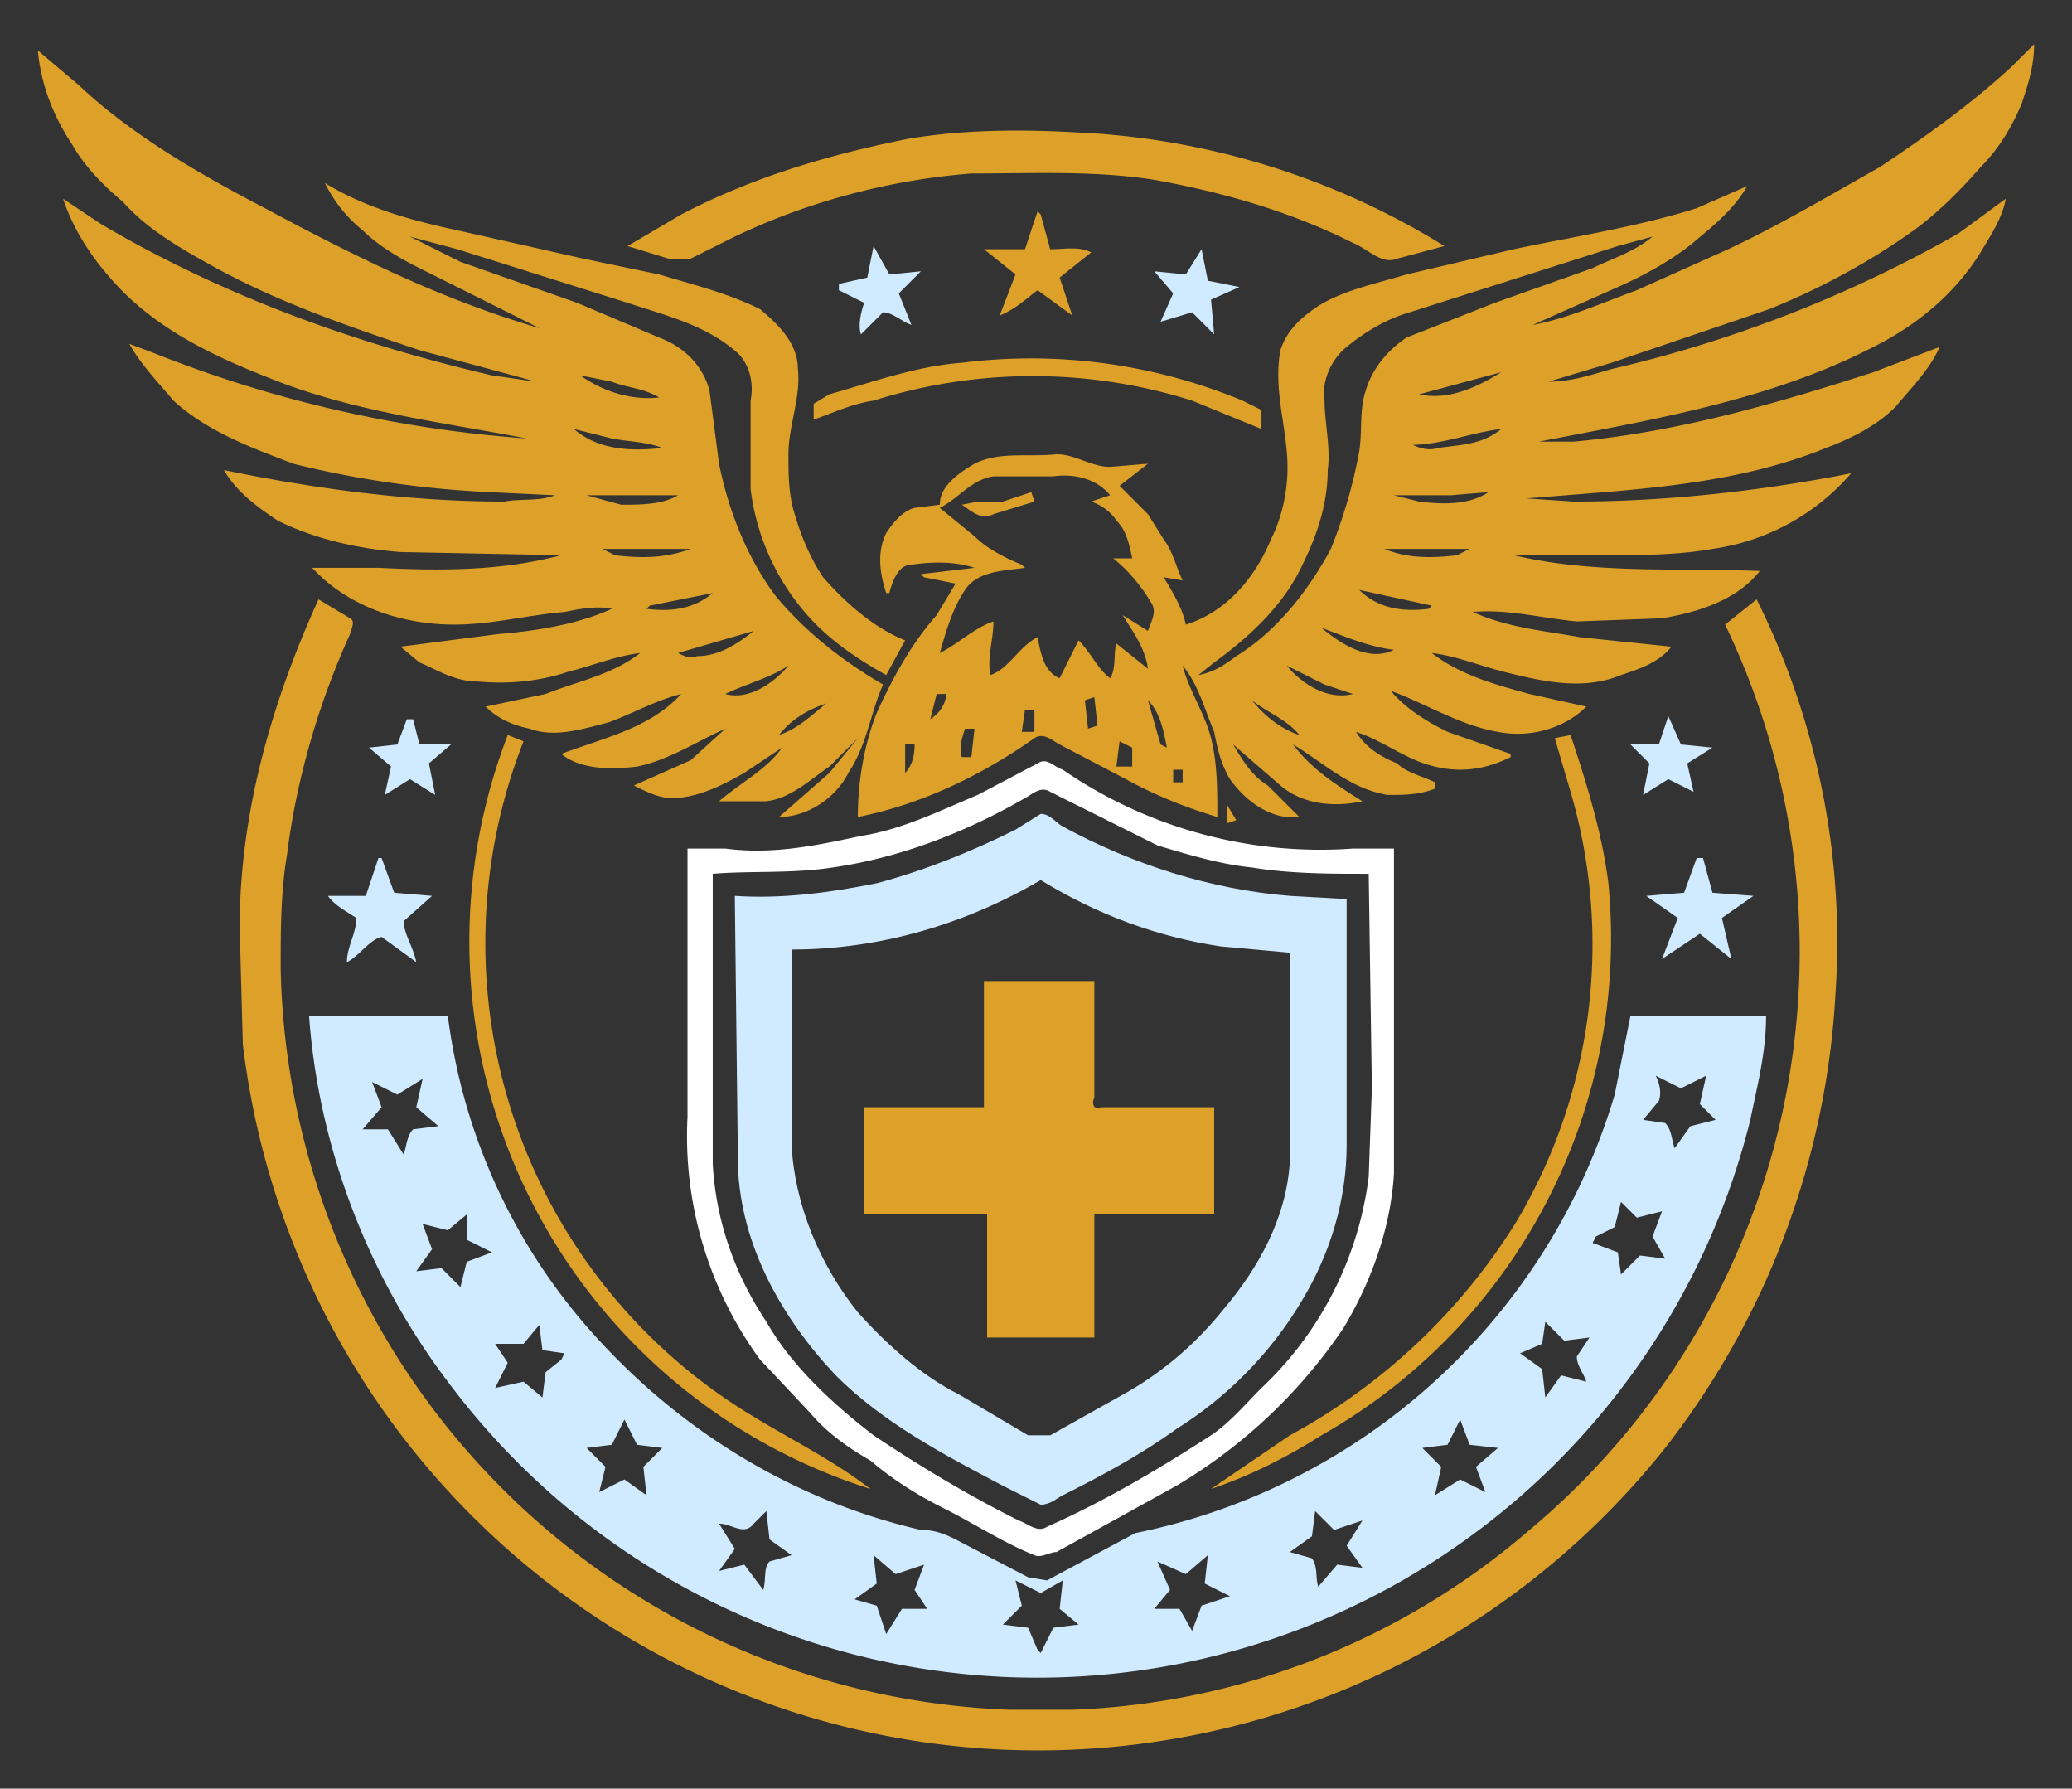
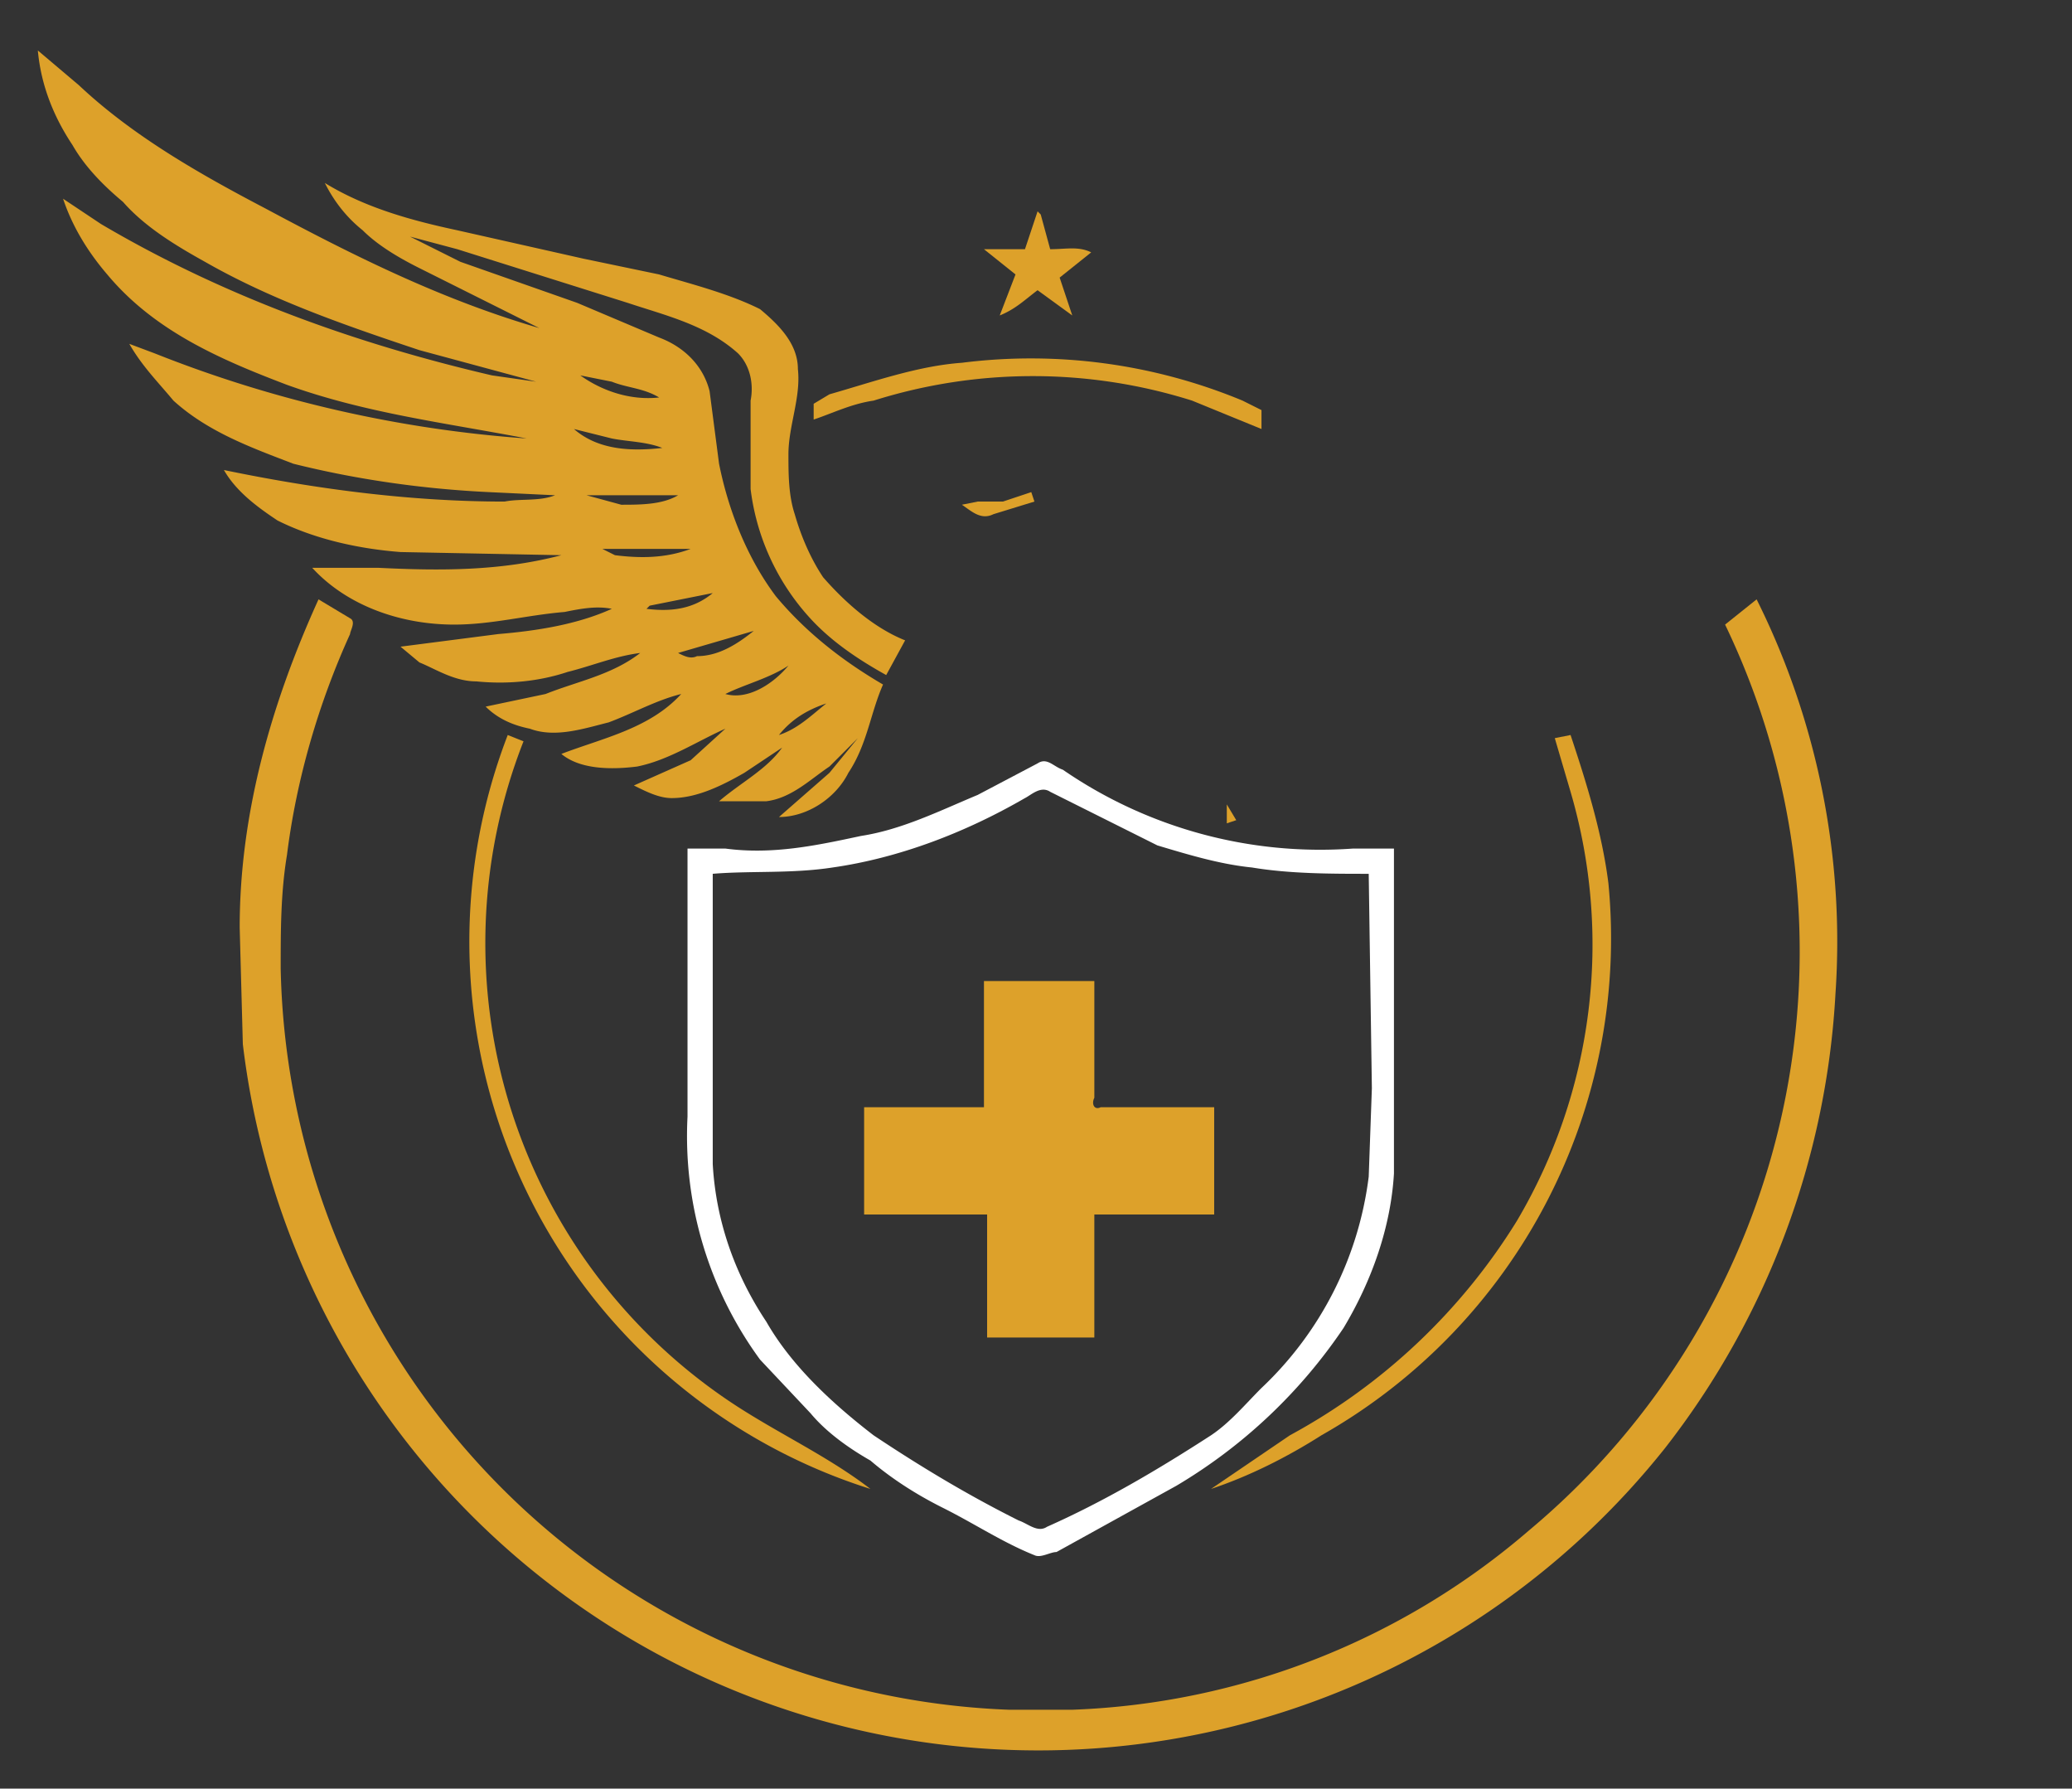
<svg xmlns="http://www.w3.org/2000/svg" viewBox="199 198 657 567">
  <rect x="199" y="198" width="657" height="567" fill="#333333" stroke="none" />
  <g fill="#dda12a">
    <path d="m211 214 13 11c17 16 38 28 59 39 28 15 56 29 87 38l-12-6-26-13c-6-3-13-7-18-12-5-4-9-9-12-15 13 8 28 12 42 15l40 9 24 5c10 3 22 6 32 11 6 5 12 11 12 19 1 9-3 18-3 27 0 6 0 13 2 19 2 7 5 14 9 20 7 8 16 16 26 20l-6 11c-9-5-18-11-25-19a74 74 0 0 1-18-40v-28c1-5 0-11-4-15-10-9-23-12-35-16l-54-17-15-4 16 8 37 13 26 11c8 3 14 9 16 17l3 23c3 15 9 30 18 42 10 12 22 21 34 28-4 9-5 19-11 28-4 8-13 14-22 14l16-14 9-11-9 9c-6 4-12 10-20 11h-15c7-6 15-10 20-17l-12 8c-7 4-15 8-23 8-4 0-8-2-12-4l18-8 11-10c-9 4-18 10-28 12-8 1-18 1-24-4 13-5 28-8 38-19-8 2-15 6-23 9-8 2-17 5-25 2-5-1-10-3-14-7l19-4c10-4 21-6 30-13-8 1-15 4-23 6-9 3-19 4-29 3-7 0-13-4-18-6l-6-5 31-4c12-1 25-3 36-8-5-1-10 0-15 1-12 1-23 4-35 4-17 0-34-6-45-18h21c20 1 39 1 58-4l-51-1c-13-1-27-4-39-10-6-4-13-9-17-16 29 6 59 10 89 10 5-1 11 0 16-2l-21-1c-21-1-42-4-62-9-13-5-27-10-38-20-5-6-10-11-14-18l8 3a395 395 0 0 0 118 27c-26-5-51-8-76-17-21-8-42-17-57-35-6-7-11-15-14-24l12 8c39 23 81 38 124 48l14 2-37-10c-24-8-47-16-68-28-9-5-19-11-26-19-6-5-12-11-16-18-6-9-10-19-11-30m172 103c7 5 16 8 25 7-5-3-10-3-15-5l-10-2m-2 17c8 7 19 7 28 6-5-2-11-2-16-3l-12-3m4 21 11 3c6 0 13 0 18-3h-29m5 17 4 2c8 1 16 1 24-2h-28m15 18-1 1c8 1 15 0 21-5l-20 4m9 15c2 1 4 2 6 1 7 0 13-4 18-8l-24 7m15 13c7 2 15-3 20-9-6 4-14 6-20 9m17 13c6-2 10-6 15-10-6 2-11 5-15 10Z" />
-     <path d="m837 219 7-7c0 7-2 13-4 19-3 7-7 14-13 20-7 8-15 16-24 22-13 9-28 17-43 23l-50 17-20 6c7 0 13-2 20-4a409 409 0 0 0 110-43l15-11c-1 6-5 12-8 17-8 13-20 23-34 30-33 17-70 23-106 30h11c33-3 64-12 95-22l21-8c-3 7-9 13-14 19-6 6-14 10-22 13-22 9-46 12-70 14l-25 2 15 1c28 0 56-3 83-8l5-1a71 71 0 0 1-44 24c-11 2-23 2-35 2h-28c25 6 52 4 78 5-7 9-19 13-31 15l-27 1c-11-1-22-4-33-3 11 5 23 6 34 8l29 3c-4 5-10 7-16 9-12 5-25 2-37-1-8-2-15-5-23-6 9 7 20 10 31 13l18 4c-7 7-18 10-28 8-12-2-23-9-34-13 5 6 12 10 18 13l20 7v1c-8 4-16 5-24 3-9-2-16-8-25-11 3 5 8 8 13 10 3 3 8 4 12 6v2c-5 2-10 2-15 2-12-2-20-10-30-16 6 8 14 13 22 18-9 2-19 1-26-5l-15-13c3 5 6 10 11 13l10 10c-9 1-17-5-22-12-3-5-4-10-5-15-3-7-5-15-10-21 2 8 7 15 9 23s2 16 2 25c-10-3-20-7-29-12l-21-11c-2-1-5-4-8-2-17 12-36 21-56 25 0-11 2-23 6-33 5-11 11-22 19-31l6-10-10-2-1-1 17-2c-6-2-13-2-20-1-4 0-6 5-7 9h-1c-2-6-3-13 0-19 2-3 5-7 9-8l8-1c0-6 6-10 11-13 8-4 17-2 26-3 6 0 11 4 17 4l12-1-9 7 9 9 5 8c3 4 4 9 6 13l-6-1c3 5 6 10 7 15 13-4 22-15 27-27 4-8 6-18 5-28-1-11-4-21-2-32 2-6 6-10 12-14 8-5 18-7 28-10l34-8c19-4 39-7 58-13l16-7c-4 7-10 12-16 17-7 6-16 11-25 15l-27 12c11-2 22-7 33-11l29-13c17-8 32-17 48-26 15-10 29-20 42-32m-125 57-66 21c-7 2-14 6-20 11-5 4-8 11-7 17 0 7 2 15 1 22 0 10-3 20-8 30-6 13-17 23-28 31l-5 4c5-1 8-3 12-6 13-8 23-21 30-34 4-10 7-20 9-31 1-6 0-13 2-19 2-7 7-13 13-17l28-11 31-11c6-3 13-5 19-10l-11 3m-63 47c9 2 18-2 26-7l-26 7m-2 16c2 1 5 2 8 1 7-1 14-1 20-6-9 1-19 5-28 5m-133 10c-7 1-11 7-17 10l11 9c4 4 10 7 15 9l1 1c-7 1-15 1-19 7s-6 13-8 20c6-3 11-8 17-10 0 6-2 11-1 17 6-2 9-9 15-12 1 5 2 11 7 13l6-12c4 4 6 9 10 12 2-3 1-8 2-11l10 8c-1-7-5-12-8-17l8 5c1-3 3-6 1-9-3-5-7-10-12-14h6c-1-5-2-9-5-12-2-3-5-5-8-6l6-2c-4-5-11-7-18-6h-19m145 6h-18l8 2c8 1 16 1 22-3l-12 1m-21 17c7 3 15 3 23 2l4-2h-27m-8 13c6 6 14 7 22 6l1-1-23-5m-12 12c6 5 15 11 23 7-8-1-15-4-23-7m-11 12c5 6 13 11 21 9l-9-3-12-6m-111 9-2 8c3-2 5-5 5-8h-3m47 2 1 9 3-1-1-9-3 1m53 0c4 5 9 9 15 11-4-5-10-7-15-11m-33 0 4 14 2 1c-1-5-2-11-6-15m-39 3-1 7h4v-7h-3m-19 6c-1 3-2 6-1 9h3l1-9h-3m-19 5v9c2-2 3-5 3-9h-3m67 7h5v-6l-4-2-1 8m18 1v4h3v-4h-3ZM487 242c18-3 36-3 54-2a242 242 0 0 1 116 36l-15 4c-5 2-9-3-14-5-20-10-41-16-63-20-19-3-39-2-58-2-26 2-52 9-75 20l-14 7h-7l-13-4 17-10c23-12 47-19 72-24Z" />
    <path d="m528 265 1 1 3 11c5 0 9-1 13 1l-10 8 4 12-11-8c-4 3-7 6-12 8l5-13-10-8h13l4-12ZM462 323c14-4 28-9 42-10a175 175 0 0 1 89 12l6 3v6l-22-9a168 168 0 0 0-101 0c-7 1-13 4-19 6v-5l5-3ZM517 357l9-3 1 3-13 4c-4 2-7-1-10-3l5-1h8ZM300 388l10 6c2 1 0 4 0 5-10 22-17 46-20 70-2 12-2 24-2 36a240 240 0 0 0 231 235h20a235 235 0 0 0 145-57 239 239 0 0 0 62-287l10-8a243 243 0 0 1 25 125 257 257 0 0 1-54 144 254 254 0 0 1-451-128l-1-37c0-36 10-71 25-104Z" />
    <path d="m692 432 5-1c5 15 10 31 12 47a181 181 0 0 1-91 175c-11 7-23 13-35 17l25-17a192 192 0 0 0 72-68 172 172 0 0 0 17-136l-5-17ZM360 431l5 2a175 175 0 0 0 68 211c14 9 29 16 42 26a182 182 0 0 1-115-239ZM588 453l3 5-3 1v-6ZM511 509h35v37c-1 2 0 4 2 3h36v34h-38v39h-34v-39h-39v-34h38v-40Z" />
  </g>
  <g fill="#d0eaff">
-     <path d="m474 286 2-10 5 9 10-1-7 7 4 10c-3-1-6-4-9-4l-7 7c-1-3 0-7 1-10l-8-4v-2l9-2ZM575 285l5-8 2 10 10 2-9 4 1 11-7-7-10 3 4-9-6-7 10 1ZM328 426h2l2 8h10l-7 6 2 10-8-5-8 5 2-9-7-6 9-1 3-8ZM728 425l4 9 10 1-8 5 2 9-8-4-8 5 2-10-6-6h9l3-9ZM521 461l8-5c3 0 5 3 7 4 22 12 47 20 72 22l18 1v78c0 17-5 34-14 49-10 17-24 31-40 41-11 8-24 15-36 21-2 1-4 3-7 3l-12-6c-19-10-38-20-53-35-17-18-30-41-31-66l-1-86c15 1 30-1 45-4 15-4 30-10 44-17m-71 38v62c1 19 9 38 21 53 9 10 20 20 32 26l22 13h7l25-14c12-7 22-16 30-26 11-13 20-29 21-47v-66l-22-2c-20-3-39-10-57-21-24 14-51 22-79 22ZM319 470h1l4 11 12 1-9 8c0 4 3 8 4 13l-11-8c-4 1-7 6-11 8 0-5 3-9 3-14-3-2-7-4-9-7h12l4-12ZM737 470h2l3 11 13 1-10 7 3 13-10-8-12 8 5-13-10-7 12-1 4-11Z" />
-     <path d="M297 520h44a186 186 0 0 0 49 104c27 29 62 50 101 59 4 0 7 1 11 3l23 12 6 1 28-15a200 200 0 0 0 152-139l5-25h43c0 12-3 23-5 33a233 233 0 0 1-413 83c-25-33-41-74-44-116m427 19c1 2 2 5 1 8l-5 6 7 1c2 2 2 5 3 8l5-7 8-2-5-5 2-9-8 4-8-4m-399 6-8-4 3 8-6 7h8l5 8c1-3 1-6 3-8l8-1-7-6 2-9-8 5m386 42-6 3-1 2 8 3 1 7 6-6 8 1-4-7 3-8-8 2-5-5-2 8m-370 1-8-2 3 8-5 7 8-1 6 6 2-8 8-3-8-4v-8l-6 5m348 29-1 7-7 3 7 5 1 9 5-7 8 2c-1-3-3-5-3-8l4-6-8 1-6-6m-324 7h-9l4 6-4 8 9-2 6 5 1-8 5-4 1-2-7-1-1-8-5 6m293 32-8 1 6 6-2 9 8-5 8 4-3-8 7-6-9-1-3-8-4 8m-265 0-8 1 6 6-2 8 8-4 7 5-1-9 6-6-8-1-4-8-4 8m45 25c-3 4-7 0-11 0l5 8-5 7 8-2 6 8c1-3 0-7 2-9l7-2-7-5-1-9-4 4m178-4-1 8-7 5 7 2c2 3 1 6 2 9l6-7 8 1-5-7 5-8-9 3-6-6m-41 20-9-4 4 9-5 6h8l4 7 3-8 9-3-8-4 1-9-7 6m-99-6 1 9-7 5 7 2 3 9 5-8h8l-4-6 3-8-9 3-7-6m45 8 2 8-6 6 8 1 3 7 1 1 4-8 8-1-6-5 1-9-7 4-8-4Z" />
-   </g>
+     </g>
  <path fill="#fff" d="M528 440c3-2 5 1 8 2a144 144 0 0 0 92 25h13v103c-1 17-7 34-16 49a166 166 0 0 1-53 50l-38 21c-2 0-5 2-7 1-10-4-19-10-29-15-8-4-16-9-23-15-7-4-14-9-19-15l-16-17a120 120 0 0 1-23-77v-85h12c15 2 29-1 43-4 13-2 25-8 37-13l19-10m-4 11c-19 11-40 19-61 22-13 2-26 1-38 2v92c1 18 7 35 17 50 8 14 21 26 34 36 15 10 30 19 46 27 3 1 6 4 9 2 18-8 35-18 52-29 6-4 11-10 16-15a111 111 0 0 0 34-67l1-28-1-68c-12 0-25 0-37-2-10-1-20-4-30-7l-34-17c-3-2-6 1-8 2Z" />
</svg>